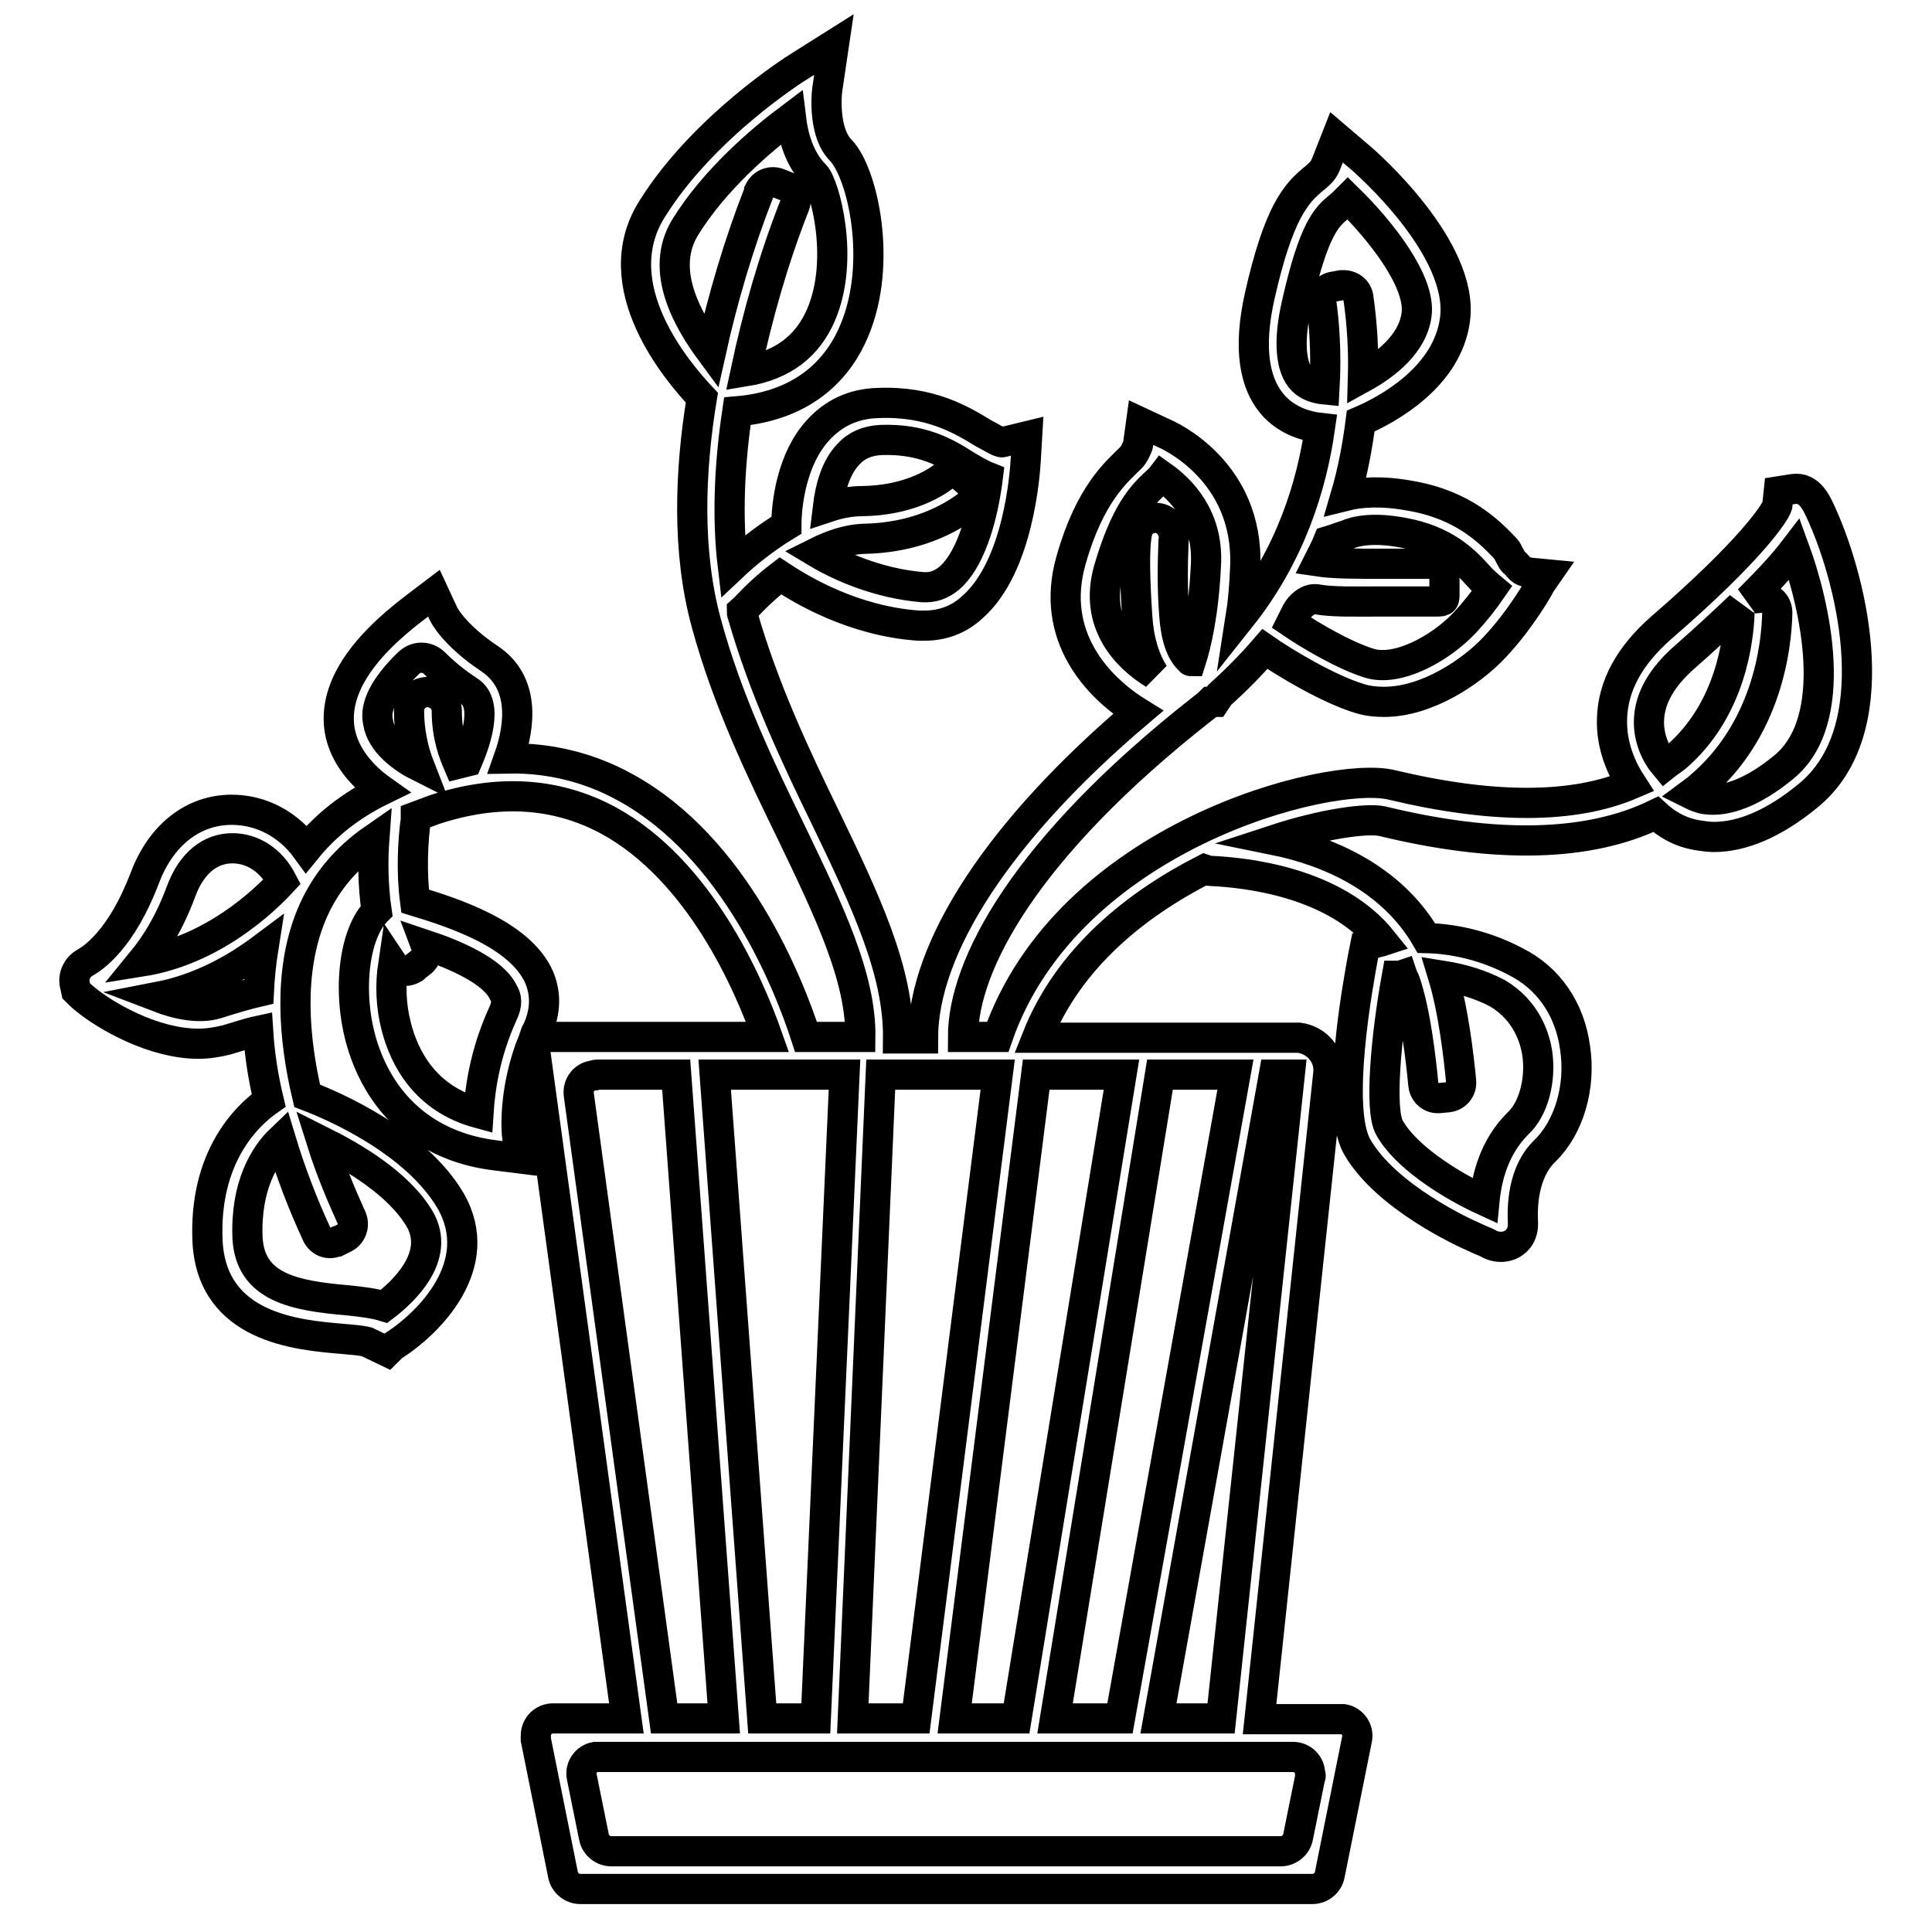
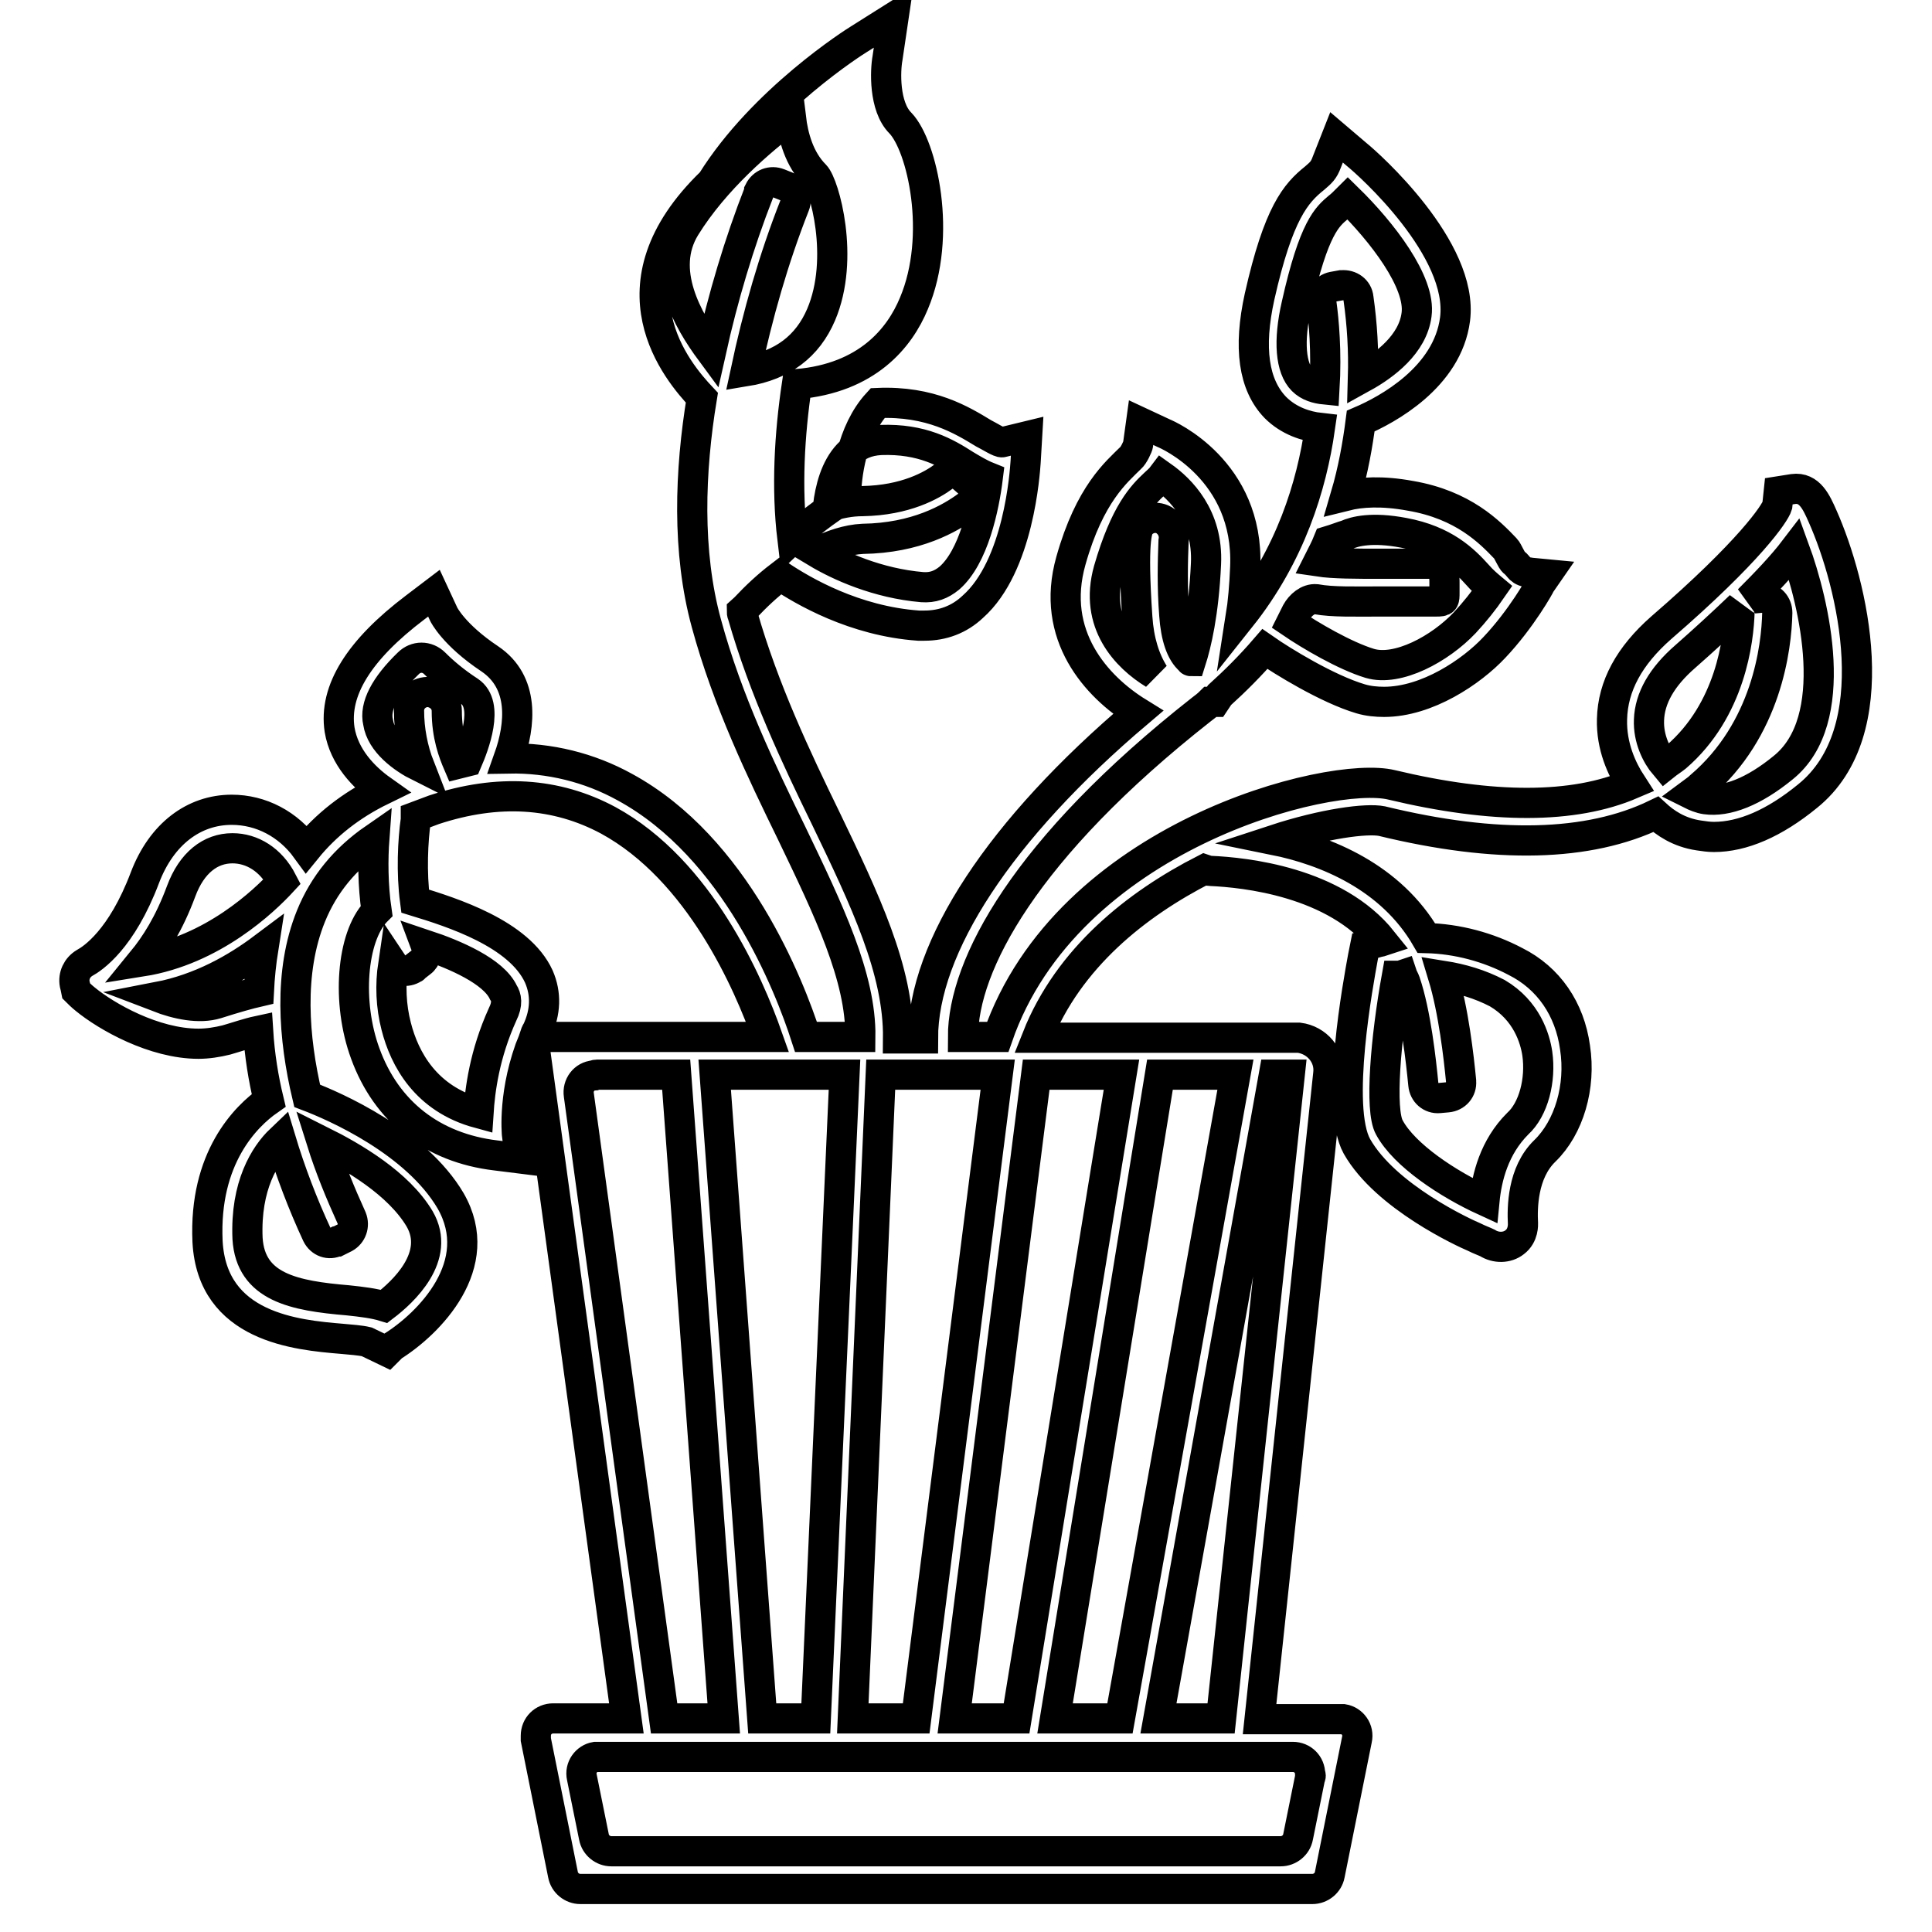
<svg xmlns="http://www.w3.org/2000/svg" version="1.1" x="0px" y="0px" viewBox="0 0 256 256" enable-background="new 0 0 256 256" xml:space="preserve">
  <g>
-     <path stroke-width="4" fill-opacity="0" stroke="#000000" d="M201.8,162.1c-0.1-2-0.1-6.7,2.9-9.6c3.2-3.1,4.8-8.5,4-13.7c-0.7-5.1-3.5-9.2-7.9-11.4 c-3.6-1.9-7.7-3-11.8-3.1c-4.7-8.1-13.3-11.6-20.2-13c6.7-2.2,12.3-2.9,14.3-2.5c15.2,3.7,27.4,3.4,36.3-0.9c1.2,1.1,3,2.4,5.7,2.8 c0.7,0.1,1.3,0.2,2,0.2c3.8,0,8-1.8,12.4-5.4c10.7-8.6,6-28.1,2-37.1c-0.8-1.8-1.7-3.9-3.9-3.6l-1.9,0.3l-0.2,1.9 c-0.3,1-3.6,6-15.4,16.2c-4.2,3.7-6.4,7.7-6.5,12.1c-0.1,3.6,1.3,6.6,2.6,8.6c-7.7,3.3-18.4,3.3-31.8,0.1c-8.2-2-43,6.8-52.2,33.4 h-4.6c0-9.5,8.2-25,31.6-43.4c0.4-0.3,0.8-0.6,1.2-1L161,93l0.6-0.9c2.1-1.9,4.1-3.9,6-6.1c2.3,1.6,8.3,5.3,12.7,6.6 c1,0.3,2.1,0.4,3.1,0.4c5.7,0,11.6-4,14.6-7.2c3.6-3.8,6.1-8.3,6.1-8.4l0.9-1.3l-2.1-0.2c-1.7-0.2-1.4-0.7-2.3-1.4 c-0.3-0.2-0.8-1.5-1.1-1.8c-2.1-2.2-5.6-5.8-12.6-7c-3.8-0.7-6.6-0.5-8.6,0c1-3.4,1.6-6.8,2-9.9c3.5-1.5,11.5-5.8,12.5-13.5 c1.2-9.3-11.5-20.6-13-21.8l-2.7-2.3l-1.3,3.3c-0.4,1.1-0.8,1.4-1.6,2.1c-2.5,2-4.8,4.6-7.3,15.7c-1.5,6.8-0.8,11.7,2.1,14.7 c1.8,1.8,4.1,2.5,5.9,2.7c-1.1,7.7-3.9,16.8-10.5,25.1c0.3-1.9,0.5-4.2,0.6-6.7c0.5-12.8-10.3-17.5-10.8-17.7l-3-1.4l-0.4,2.9 c0,0.2-0.6,1.5-1,1.8c-1.8,1.8-5.4,4.7-7.9,13.6c-2.8,9.9,3.4,16.7,8.9,20.1c-18.3,15.5-28.5,31.1-28.5,43.2H119 c0.1-9-4.4-18.4-9.6-29.2c-3.9-8-8.2-17.1-11-26.9c-0.1-0.2-0.1-0.4-0.1-0.6c0.1-0.1,0.3-0.2,0.4-0.3c1.5-1.6,3-3,4.7-4.3 c3,2,9.8,6,18.3,6.6c0.3,0,0.5,0,0.8,0c2.4,0,4.6-0.8,6.4-2.5c6.1-5.4,6.9-17.8,7-19.2l0.2-3.4l-3.3,0.8c-0.3,0.1-1.7-0.8-2.5-1.2 c-2.8-1.7-7-4.3-14-4c-3.2,0.1-5.8,1.3-7.9,3.6c-3.5,3.8-4.2,9.8-4.2,12.6c-2.8,1.7-5.3,3.7-7.1,5.4c-0.8-6.7-0.4-13.8,0.6-20.5 c9.3-0.8,13.6-6.1,15.5-10.7c3.8-9,1.1-20.9-1.8-23.9c-2.2-2.2-2-7-1.7-8.6l0.8-5.4l-4.6,2.9c-0.5,0.3-12.7,8-19.5,18.9 C80,37.9,89.8,49.3,93,52.7c-1.6,9.7-2,20.4,0.6,29.9c2.8,10.3,7.3,19.6,11.3,27.8c4.9,10.2,9.2,19.1,9.1,27h-7.2 c-2.2-6.8-9.3-25.1-24-33.1c-4.7-2.6-10-3.9-15.4-3.8c1.6-4.5,2.1-10.1-2.5-13.2c-4.8-3.2-6.1-5.9-6.1-5.9l-1.3-2.8L55,80.5 c-7.4,5.6-10.8,11-10,16.2c0.6,3.6,3.2,6.3,5.6,8c-4.1,2-7.4,4.6-10,7.8c-2.4-3.3-6-5.2-9.9-5.2h0c-5,0-9.3,3.2-11.5,9 c-3.1,8.2-6.9,10.7-8,11.3c-1,0.6-1.5,1.7-1.3,2.8l0.1,0.4l0,0l0.1,0.5c0.3,0.3,0.7,0.7,1.2,1.1c2.8,2.3,9.1,5.9,15,5.9 c1.2,0,2.5-0.2,3.7-0.5c1.4-0.4,2.8-0.9,4.2-1.2c0.2,3.2,0.7,6.3,1.4,9.2c-3,2.1-8.6,7.6-8.1,18.7c0.6,11.4,11.8,12.4,17.8,12.9 c1.1,0.1,2.5,0.2,3.3,0.4l2.7,1.3l0.7-0.7c4.8-3,12.6-10.8,7.7-19.3c-4.6-7.8-15.3-12.5-19-13.9c-1.8-7.6-2.5-16.4,0.5-23.8 c1.7-4.2,4.5-7.6,8.4-10.3c-0.2,2.7-0.2,6.2,0.3,9.6c0,0-0.1,0.1-0.1,0.1c-3.2,3.4-3.9,12-1.4,18.8c2.8,7.7,8.9,12.5,17.3,13.5 l3.2,0.4l-0.4-3.2c0-0.1-0.6-5.7,2.2-12.6l12.3,90h-9.7c-1.3,0-2.3,1-2.3,2.3c0,0.2,0,0.3,0,0.5l3.6,17.9c0.2,1.1,1.2,1.9,2.3,1.9 h97c1.1,0,2.1-0.8,2.3-1.9l3.6-17.9c0.3-1.3-0.6-2.5-1.8-2.7c-0.2,0-0.3,0-0.5,0h-10.6l9.1-85.5c0.3-2.4-1.5-4.5-3.9-4.8 c-0.2,0-0.3,0-0.5,0h-34.2c4.2-10.6,13.2-17.7,22.2-22.3c0.3,0.1,0.5,0.2,0.8,0.2c4.5,0.2,16.5,1.4,22.8,9.3 c-0.3,0.1-0.5,0.1-0.8,0.2l-1.5,0.4l-0.3,1.5c-0.6,3.3-3.7,19.9-0.8,25.1c3.8,6.7,14.3,11.5,15.5,12c0.8,0.4,1.4,0.6,1.8,0.8 c1.1,0.7,2.6,0.7,3.6-0.1C201.9,163.7,201.8,162.2,201.8,162.1L201.8,162.1z M178.4,70.9c1.1-0.5,3.4-1.1,7.6-0.3 c5.4,1,8,3.6,9.8,5.6c0.6,0.7,1.3,1.3,1.9,1.8c-1.1,1.6-2.3,3.1-3.6,4.5c-3.3,3.5-8.9,6.5-12.6,5.4c-3.3-1-7.9-3.7-10.4-5.4 l0.7-1.4c0.5-0.9,1.5-1.8,2.6-1.7c2.2,0.4,5.1,0.3,8.8,0.3h7.1c1.1,0,1.1-0.1,1.1-1.2v-1.1c0-1.1,0-2.7-1.1-2.7h-7.1 c-3.6,0-6.5,0-8.5-0.3c0.5-1,0.9-1.7,1.3-2.7C177,71.4,178,71,178.4,70.9L178.4,70.9z M172.6,50.4c-1.6-1.6-1.9-5.2-0.8-10 c2.3-10.3,4.1-11.7,5.5-12.9c0.4-0.3,0.8-0.7,1.3-1.2c4.5,4.4,9.7,11.1,9.1,15.4c-0.5,3.9-4.2,6.7-7.1,8.3c0.1-3.5-0.1-7-0.6-10.5 c-0.1-1.1-1.1-1.8-2.2-1.7c0,0-0.1,0-0.1,0l-1.1,0.2c-1,0.2-1.7,1.2-1.5,2.2c0.3,2.2,0.7,6.3,0.4,11.4 C174.5,51.5,173.4,51.2,172.6,50.4z M146.9,75.5c2.2-7.6,4.5-9.9,6.1-11.4c0.3-0.3,0.7-0.6,1-1c2.4,1.7,6.1,5.3,5.8,11.6 c-0.3,6.6-1.3,10.7-2,12.9c0,0-0.1,0-0.1-0.1c-1.2-1-1.9-3.1-2.1-6c-0.3-3.8-0.2-7.1-0.1-9.8c0.2-1.1-0.3-2.2-1.3-2.8 c-1.1-0.6-2.5-0.2-3.2,0.8c-0.3,0.5-1,1.9-0.3,12.1c0.2,3.1,1,5.6,2.2,7.5C149.3,87.1,144.9,82.6,146.9,75.5z M112.4,60.2 c1.1-1.2,2.5-1.8,4.3-1.9c5.5-0.2,8.7,1.7,11.2,3.3c1,0.6,2,1.2,3,1.6c-0.5,4.1-1.9,10.6-5.1,13.4c-1.1,0.9-2.2,1.3-3.6,1.2 c-5.9-0.5-11-2.8-14-4.6c2-1,4.1-1.7,6.1-1.8c7.1-0.1,11.6-2.7,13.9-4.4c0.9-0.7,1-1.9,0.4-2.8c-0.1-0.1-0.2-0.2-0.3-0.3l-0.8-0.7 c-0.7-0.6-1.7-0.6-2.4-0.1c-1.6,1.2-5.1,3.2-10.8,3.3c-1.6,0-3.1,0.3-4.6,0.8C110,64.7,110.7,62,112.4,60.2z M90.8,30.1 c3.9-6.3,10-11.5,14-14.5c0.3,2.5,1.1,5.5,3.2,7.6c1.2,1.2,4,11,0.8,18.5c-1.8,4.2-5.1,6.7-10,7.5c1.6-7.5,3.7-14.9,6.5-22 c0.4-1-0.1-2.1-1.1-2.5l-1-0.4c-1-0.4-2.1,0-2.6,1c0,0,0,0,0,0.1c-2.7,6.9-4.8,14-6.4,21.2C91.1,42.4,87.3,35.8,90.8,30.1z  M24,118.1c1.4-3.8,3.9-5.7,6.8-5.7h0c2.6,0,5.1,1.5,6.6,4.4c-2.4,2.6-9.2,9.1-18.6,10.6C20.6,125.2,22.4,122.4,24,118.1L24,118.1z  M28.7,133c-2.3,0.7-5.2,0.1-7.8-0.9c5.7-1.1,10.4-3.8,14-6.5c-0.3,1.9-0.5,3.8-0.6,5.8C33,131.7,31.2,132.2,28.7,133z M55.6,161.5 c2.9,5-2.2,9.7-4.7,11.6c-1.3-0.4-2.9-0.6-4.8-0.8c-7.1-0.6-12.9-1.7-13.3-8.2c-0.3-7,2.3-11.1,4.4-13.1c1.3,4.3,2.9,8.5,4.8,12.6 c0.5,1,1.6,1.4,2.6,0.9c0,0,0.1,0,0.1,0l1-0.5c0.9-0.5,1.3-1.6,0.9-2.6c-1.5-3.3-2.9-6.7-4-10.2C46.8,153.3,52.8,156.8,55.6,161.5z  M132.2,142.4l-10.8,85.3h-8.4l3.7-85.3H132.2z M108.1,227.7h-7.1l-6.3-85.3h17.2L108.1,227.7z M54.1,87.9c1-1,2.5-1,3.5,0 c1.1,1.1,2.6,2.4,4.6,3.7c2.7,1.8,0.6,7.2-0.3,9.3l-1.2,0.3c-0.6-1.4-1.5-3.7-1.5-7c0-1.3-1-2.3-2.3-2.5c-1.4-0.1-2.6,0.9-2.7,2.3 c0,0.1,0,0.2,0,0.2c0,2.5,0.5,5.1,1.4,7.4c-2.2-1.1-5.1-3.2-5.5-5.9C49.6,93.6,51,90.9,54.1,87.9L54.1,87.9z M66.6,134.4 c-2.4,5.3-3,10-3.2,13.1c-7-1.9-9.8-7.2-10.9-11.5c-0.7-2.7-0.8-5.5-0.4-8.2c0.6,0.9,1.8,1.1,2.7,0.5c0,0,0.1,0,0.1-0.1l0.9-0.7 c0.7-0.5,0.9-1.5,0.6-2.3c3.9,1.3,9,3.5,10.3,6.3C67.1,132.1,67.3,133,66.6,134.4L66.6,134.4z M71.4,129.4 c-2.6-5.7-11.5-8.5-16.4-10c-0.5-3.8-0.3-8,0.1-10.8c0-0.2,0-0.3,0-0.4c0.8-0.3,1.6-0.6,2.4-0.9c8.5-2.8,16.2-2.3,23.1,1.4 c12.1,6.6,18.6,21.6,21.1,28.7H70.8c0.1-0.3,0.2-0.6,0.4-0.9C72.3,134.1,72.4,131.7,71.4,129.4L71.4,129.4z M79.1,142.4h10.5 l6.3,85.3H88l-11.3-82.6c-0.2-1.3,0.7-2.5,2-2.6C78.9,142.4,79,142.4,79.1,142.4z M173.6,235.5l-1.6,7.9c-0.2,1.1-1.2,1.9-2.3,1.9 H81c-1.1,0-2.1-0.8-2.3-1.9l-1.6-7.9c-0.3-1.3,0.6-2.5,1.8-2.7c0.1,0,0.3,0,0.5,0h91.9c1.3,0,2.3,1,2.3,2.3 C173.7,235.2,173.7,235.4,173.6,235.5L173.6,235.5z M170.9,142.4l-9.1,85.3h-8.3l15.3-85.3H170.9L170.9,142.4z M163.7,142.4 l-15.3,85.3h-8.6l13.9-85.3H163.7z M148.6,142.4l-13.9,85.3h-8.2l10.8-85.3H148.6L148.6,142.4z M203.7,139.6 c0.5,3.5-0.5,7.4-2.6,9.3c-3.1,3.1-4.1,7.1-4.4,10.2c-4.8-2.2-10.6-6-12.6-9.7c-1.3-2.3-0.5-11.8,1-20.1c0.2,0,0.4,0,0.7-0.1 c0.1,0.3,0.3,0.6,0.4,0.9c1.4,4.1,2.1,10.5,2.4,13.6c0.1,1.1,1,1.9,2.1,1.8l1.1-0.1c1.1-0.1,1.9-1,1.8-2.1c0,0,0,0,0-0.1 c-0.3-3.1-1-9.3-2.4-13.9c2.5,0.4,4.9,1.1,7.2,2.3C202.3,133.9,203.4,137.6,203.7,139.6L203.7,139.6z M218.5,95.4 c0.1-2.9,1.7-5.7,4.8-8.4c2.5-2.2,4.9-4.4,7.3-6.7c-0.1,0.2-0.1,0.4-0.1,0.7c-0.1,3.8-1.2,13.1-8.4,19.3c-0.5,0.4-1,0.7-1.5,1.1 C219.5,100.1,218.4,97.9,218.5,95.4L218.5,95.4z M236.3,101.7c-3.9,3.2-7.5,4.6-10.3,4.2c-0.7-0.1-1.4-0.4-2-0.7 c0.4-0.3,0.9-0.6,1.3-1c8.8-7.5,10.1-18.4,10.2-23c0-1.1-0.8-2-1.9-2c-0.1,0-0.1,0-0.2,0l-1.1,0.1c-0.2,0-0.4,0.1-0.6,0.2 c2.3-2.3,4.5-4.6,6.1-6.7C240.4,79.9,244.1,95.4,236.3,101.7L236.3,101.7z" />
+     <path stroke-width="4" fill-opacity="0" stroke="#000000" d="M201.8,162.1c-0.1-2-0.1-6.7,2.9-9.6c3.2-3.1,4.8-8.5,4-13.7c-0.7-5.1-3.5-9.2-7.9-11.4 c-3.6-1.9-7.7-3-11.8-3.1c-4.7-8.1-13.3-11.6-20.2-13c6.7-2.2,12.3-2.9,14.3-2.5c15.2,3.7,27.4,3.4,36.3-0.9c1.2,1.1,3,2.4,5.7,2.8 c0.7,0.1,1.3,0.2,2,0.2c3.8,0,8-1.8,12.4-5.4c10.7-8.6,6-28.1,2-37.1c-0.8-1.8-1.7-3.9-3.9-3.6l-1.9,0.3l-0.2,1.9 c-0.3,1-3.6,6-15.4,16.2c-4.2,3.7-6.4,7.7-6.5,12.1c-0.1,3.6,1.3,6.6,2.6,8.6c-7.7,3.3-18.4,3.3-31.8,0.1c-8.2-2-43,6.8-52.2,33.4 h-4.6c0-9.5,8.2-25,31.6-43.4c0.4-0.3,0.8-0.6,1.2-1L161,93l0.6-0.9c2.1-1.9,4.1-3.9,6-6.1c2.3,1.6,8.3,5.3,12.7,6.6 c1,0.3,2.1,0.4,3.1,0.4c5.7,0,11.6-4,14.6-7.2c3.6-3.8,6.1-8.3,6.1-8.4l0.9-1.3l-2.1-0.2c-1.7-0.2-1.4-0.7-2.3-1.4 c-0.3-0.2-0.8-1.5-1.1-1.8c-2.1-2.2-5.6-5.8-12.6-7c-3.8-0.7-6.6-0.5-8.6,0c1-3.4,1.6-6.8,2-9.9c3.5-1.5,11.5-5.8,12.5-13.5 c1.2-9.3-11.5-20.6-13-21.8l-2.7-2.3l-1.3,3.3c-0.4,1.1-0.8,1.4-1.6,2.1c-2.5,2-4.8,4.6-7.3,15.7c-1.5,6.8-0.8,11.7,2.1,14.7 c1.8,1.8,4.1,2.5,5.9,2.7c-1.1,7.7-3.9,16.8-10.5,25.1c0.3-1.9,0.5-4.2,0.6-6.7c0.5-12.8-10.3-17.5-10.8-17.7l-3-1.4l-0.4,2.9 c0,0.2-0.6,1.5-1,1.8c-1.8,1.8-5.4,4.7-7.9,13.6c-2.8,9.9,3.4,16.7,8.9,20.1c-18.3,15.5-28.5,31.1-28.5,43.2H119 c0.1-9-4.4-18.4-9.6-29.2c-3.9-8-8.2-17.1-11-26.9c-0.1-0.2-0.1-0.4-0.1-0.6c0.1-0.1,0.3-0.2,0.4-0.3c1.5-1.6,3-3,4.7-4.3 c3,2,9.8,6,18.3,6.6c0.3,0,0.5,0,0.8,0c2.4,0,4.6-0.8,6.4-2.5c6.1-5.4,6.9-17.8,7-19.2l0.2-3.4l-3.3,0.8c-0.3,0.1-1.7-0.8-2.5-1.2 c-2.8-1.7-7-4.3-14-4c-3.5,3.8-4.2,9.8-4.2,12.6c-2.8,1.7-5.3,3.7-7.1,5.4c-0.8-6.7-0.4-13.8,0.6-20.5 c9.3-0.8,13.6-6.1,15.5-10.7c3.8-9,1.1-20.9-1.8-23.9c-2.2-2.2-2-7-1.7-8.6l0.8-5.4l-4.6,2.9c-0.5,0.3-12.7,8-19.5,18.9 C80,37.9,89.8,49.3,93,52.7c-1.6,9.7-2,20.4,0.6,29.9c2.8,10.3,7.3,19.6,11.3,27.8c4.9,10.2,9.2,19.1,9.1,27h-7.2 c-2.2-6.8-9.3-25.1-24-33.1c-4.7-2.6-10-3.9-15.4-3.8c1.6-4.5,2.1-10.1-2.5-13.2c-4.8-3.2-6.1-5.9-6.1-5.9l-1.3-2.8L55,80.5 c-7.4,5.6-10.8,11-10,16.2c0.6,3.6,3.2,6.3,5.6,8c-4.1,2-7.4,4.6-10,7.8c-2.4-3.3-6-5.2-9.9-5.2h0c-5,0-9.3,3.2-11.5,9 c-3.1,8.2-6.9,10.7-8,11.3c-1,0.6-1.5,1.7-1.3,2.8l0.1,0.4l0,0l0.1,0.5c0.3,0.3,0.7,0.7,1.2,1.1c2.8,2.3,9.1,5.9,15,5.9 c1.2,0,2.5-0.2,3.7-0.5c1.4-0.4,2.8-0.9,4.2-1.2c0.2,3.2,0.7,6.3,1.4,9.2c-3,2.1-8.6,7.6-8.1,18.7c0.6,11.4,11.8,12.4,17.8,12.9 c1.1,0.1,2.5,0.2,3.3,0.4l2.7,1.3l0.7-0.7c4.8-3,12.6-10.8,7.7-19.3c-4.6-7.8-15.3-12.5-19-13.9c-1.8-7.6-2.5-16.4,0.5-23.8 c1.7-4.2,4.5-7.6,8.4-10.3c-0.2,2.7-0.2,6.2,0.3,9.6c0,0-0.1,0.1-0.1,0.1c-3.2,3.4-3.9,12-1.4,18.8c2.8,7.7,8.9,12.5,17.3,13.5 l3.2,0.4l-0.4-3.2c0-0.1-0.6-5.7,2.2-12.6l12.3,90h-9.7c-1.3,0-2.3,1-2.3,2.3c0,0.2,0,0.3,0,0.5l3.6,17.9c0.2,1.1,1.2,1.9,2.3,1.9 h97c1.1,0,2.1-0.8,2.3-1.9l3.6-17.9c0.3-1.3-0.6-2.5-1.8-2.7c-0.2,0-0.3,0-0.5,0h-10.6l9.1-85.5c0.3-2.4-1.5-4.5-3.9-4.8 c-0.2,0-0.3,0-0.5,0h-34.2c4.2-10.6,13.2-17.7,22.2-22.3c0.3,0.1,0.5,0.2,0.8,0.2c4.5,0.2,16.5,1.4,22.8,9.3 c-0.3,0.1-0.5,0.1-0.8,0.2l-1.5,0.4l-0.3,1.5c-0.6,3.3-3.7,19.9-0.8,25.1c3.8,6.7,14.3,11.5,15.5,12c0.8,0.4,1.4,0.6,1.8,0.8 c1.1,0.7,2.6,0.7,3.6-0.1C201.9,163.7,201.8,162.2,201.8,162.1L201.8,162.1z M178.4,70.9c1.1-0.5,3.4-1.1,7.6-0.3 c5.4,1,8,3.6,9.8,5.6c0.6,0.7,1.3,1.3,1.9,1.8c-1.1,1.6-2.3,3.1-3.6,4.5c-3.3,3.5-8.9,6.5-12.6,5.4c-3.3-1-7.9-3.7-10.4-5.4 l0.7-1.4c0.5-0.9,1.5-1.8,2.6-1.7c2.2,0.4,5.1,0.3,8.8,0.3h7.1c1.1,0,1.1-0.1,1.1-1.2v-1.1c0-1.1,0-2.7-1.1-2.7h-7.1 c-3.6,0-6.5,0-8.5-0.3c0.5-1,0.9-1.7,1.3-2.7C177,71.4,178,71,178.4,70.9L178.4,70.9z M172.6,50.4c-1.6-1.6-1.9-5.2-0.8-10 c2.3-10.3,4.1-11.7,5.5-12.9c0.4-0.3,0.8-0.7,1.3-1.2c4.5,4.4,9.7,11.1,9.1,15.4c-0.5,3.9-4.2,6.7-7.1,8.3c0.1-3.5-0.1-7-0.6-10.5 c-0.1-1.1-1.1-1.8-2.2-1.7c0,0-0.1,0-0.1,0l-1.1,0.2c-1,0.2-1.7,1.2-1.5,2.2c0.3,2.2,0.7,6.3,0.4,11.4 C174.5,51.5,173.4,51.2,172.6,50.4z M146.9,75.5c2.2-7.6,4.5-9.9,6.1-11.4c0.3-0.3,0.7-0.6,1-1c2.4,1.7,6.1,5.3,5.8,11.6 c-0.3,6.6-1.3,10.7-2,12.9c0,0-0.1,0-0.1-0.1c-1.2-1-1.9-3.1-2.1-6c-0.3-3.8-0.2-7.1-0.1-9.8c0.2-1.1-0.3-2.2-1.3-2.8 c-1.1-0.6-2.5-0.2-3.2,0.8c-0.3,0.5-1,1.9-0.3,12.1c0.2,3.1,1,5.6,2.2,7.5C149.3,87.1,144.9,82.6,146.9,75.5z M112.4,60.2 c1.1-1.2,2.5-1.8,4.3-1.9c5.5-0.2,8.7,1.7,11.2,3.3c1,0.6,2,1.2,3,1.6c-0.5,4.1-1.9,10.6-5.1,13.4c-1.1,0.9-2.2,1.3-3.6,1.2 c-5.9-0.5-11-2.8-14-4.6c2-1,4.1-1.7,6.1-1.8c7.1-0.1,11.6-2.7,13.9-4.4c0.9-0.7,1-1.9,0.4-2.8c-0.1-0.1-0.2-0.2-0.3-0.3l-0.8-0.7 c-0.7-0.6-1.7-0.6-2.4-0.1c-1.6,1.2-5.1,3.2-10.8,3.3c-1.6,0-3.1,0.3-4.6,0.8C110,64.7,110.7,62,112.4,60.2z M90.8,30.1 c3.9-6.3,10-11.5,14-14.5c0.3,2.5,1.1,5.5,3.2,7.6c1.2,1.2,4,11,0.8,18.5c-1.8,4.2-5.1,6.7-10,7.5c1.6-7.5,3.7-14.9,6.5-22 c0.4-1-0.1-2.1-1.1-2.5l-1-0.4c-1-0.4-2.1,0-2.6,1c0,0,0,0,0,0.1c-2.7,6.9-4.8,14-6.4,21.2C91.1,42.4,87.3,35.8,90.8,30.1z  M24,118.1c1.4-3.8,3.9-5.7,6.8-5.7h0c2.6,0,5.1,1.5,6.6,4.4c-2.4,2.6-9.2,9.1-18.6,10.6C20.6,125.2,22.4,122.4,24,118.1L24,118.1z  M28.7,133c-2.3,0.7-5.2,0.1-7.8-0.9c5.7-1.1,10.4-3.8,14-6.5c-0.3,1.9-0.5,3.8-0.6,5.8C33,131.7,31.2,132.2,28.7,133z M55.6,161.5 c2.9,5-2.2,9.7-4.7,11.6c-1.3-0.4-2.9-0.6-4.8-0.8c-7.1-0.6-12.9-1.7-13.3-8.2c-0.3-7,2.3-11.1,4.4-13.1c1.3,4.3,2.9,8.5,4.8,12.6 c0.5,1,1.6,1.4,2.6,0.9c0,0,0.1,0,0.1,0l1-0.5c0.9-0.5,1.3-1.6,0.9-2.6c-1.5-3.3-2.9-6.7-4-10.2C46.8,153.3,52.8,156.8,55.6,161.5z  M132.2,142.4l-10.8,85.3h-8.4l3.7-85.3H132.2z M108.1,227.7h-7.1l-6.3-85.3h17.2L108.1,227.7z M54.1,87.9c1-1,2.5-1,3.5,0 c1.1,1.1,2.6,2.4,4.6,3.7c2.7,1.8,0.6,7.2-0.3,9.3l-1.2,0.3c-0.6-1.4-1.5-3.7-1.5-7c0-1.3-1-2.3-2.3-2.5c-1.4-0.1-2.6,0.9-2.7,2.3 c0,0.1,0,0.2,0,0.2c0,2.5,0.5,5.1,1.4,7.4c-2.2-1.1-5.1-3.2-5.5-5.9C49.6,93.6,51,90.9,54.1,87.9L54.1,87.9z M66.6,134.4 c-2.4,5.3-3,10-3.2,13.1c-7-1.9-9.8-7.2-10.9-11.5c-0.7-2.7-0.8-5.5-0.4-8.2c0.6,0.9,1.8,1.1,2.7,0.5c0,0,0.1,0,0.1-0.1l0.9-0.7 c0.7-0.5,0.9-1.5,0.6-2.3c3.9,1.3,9,3.5,10.3,6.3C67.1,132.1,67.3,133,66.6,134.4L66.6,134.4z M71.4,129.4 c-2.6-5.7-11.5-8.5-16.4-10c-0.5-3.8-0.3-8,0.1-10.8c0-0.2,0-0.3,0-0.4c0.8-0.3,1.6-0.6,2.4-0.9c8.5-2.8,16.2-2.3,23.1,1.4 c12.1,6.6,18.6,21.6,21.1,28.7H70.8c0.1-0.3,0.2-0.6,0.4-0.9C72.3,134.1,72.4,131.7,71.4,129.4L71.4,129.4z M79.1,142.4h10.5 l6.3,85.3H88l-11.3-82.6c-0.2-1.3,0.7-2.5,2-2.6C78.9,142.4,79,142.4,79.1,142.4z M173.6,235.5l-1.6,7.9c-0.2,1.1-1.2,1.9-2.3,1.9 H81c-1.1,0-2.1-0.8-2.3-1.9l-1.6-7.9c-0.3-1.3,0.6-2.5,1.8-2.7c0.1,0,0.3,0,0.5,0h91.9c1.3,0,2.3,1,2.3,2.3 C173.7,235.2,173.7,235.4,173.6,235.5L173.6,235.5z M170.9,142.4l-9.1,85.3h-8.3l15.3-85.3H170.9L170.9,142.4z M163.7,142.4 l-15.3,85.3h-8.6l13.9-85.3H163.7z M148.6,142.4l-13.9,85.3h-8.2l10.8-85.3H148.6L148.6,142.4z M203.7,139.6 c0.5,3.5-0.5,7.4-2.6,9.3c-3.1,3.1-4.1,7.1-4.4,10.2c-4.8-2.2-10.6-6-12.6-9.7c-1.3-2.3-0.5-11.8,1-20.1c0.2,0,0.4,0,0.7-0.1 c0.1,0.3,0.3,0.6,0.4,0.9c1.4,4.1,2.1,10.5,2.4,13.6c0.1,1.1,1,1.9,2.1,1.8l1.1-0.1c1.1-0.1,1.9-1,1.8-2.1c0,0,0,0,0-0.1 c-0.3-3.1-1-9.3-2.4-13.9c2.5,0.4,4.9,1.1,7.2,2.3C202.3,133.9,203.4,137.6,203.7,139.6L203.7,139.6z M218.5,95.4 c0.1-2.9,1.7-5.7,4.8-8.4c2.5-2.2,4.9-4.4,7.3-6.7c-0.1,0.2-0.1,0.4-0.1,0.7c-0.1,3.8-1.2,13.1-8.4,19.3c-0.5,0.4-1,0.7-1.5,1.1 C219.5,100.1,218.4,97.9,218.5,95.4L218.5,95.4z M236.3,101.7c-3.9,3.2-7.5,4.6-10.3,4.2c-0.7-0.1-1.4-0.4-2-0.7 c0.4-0.3,0.9-0.6,1.3-1c8.8-7.5,10.1-18.4,10.2-23c0-1.1-0.8-2-1.9-2c-0.1,0-0.1,0-0.2,0l-1.1,0.1c-0.2,0-0.4,0.1-0.6,0.2 c2.3-2.3,4.5-4.6,6.1-6.7C240.4,79.9,244.1,95.4,236.3,101.7L236.3,101.7z" />
  </g>
</svg>